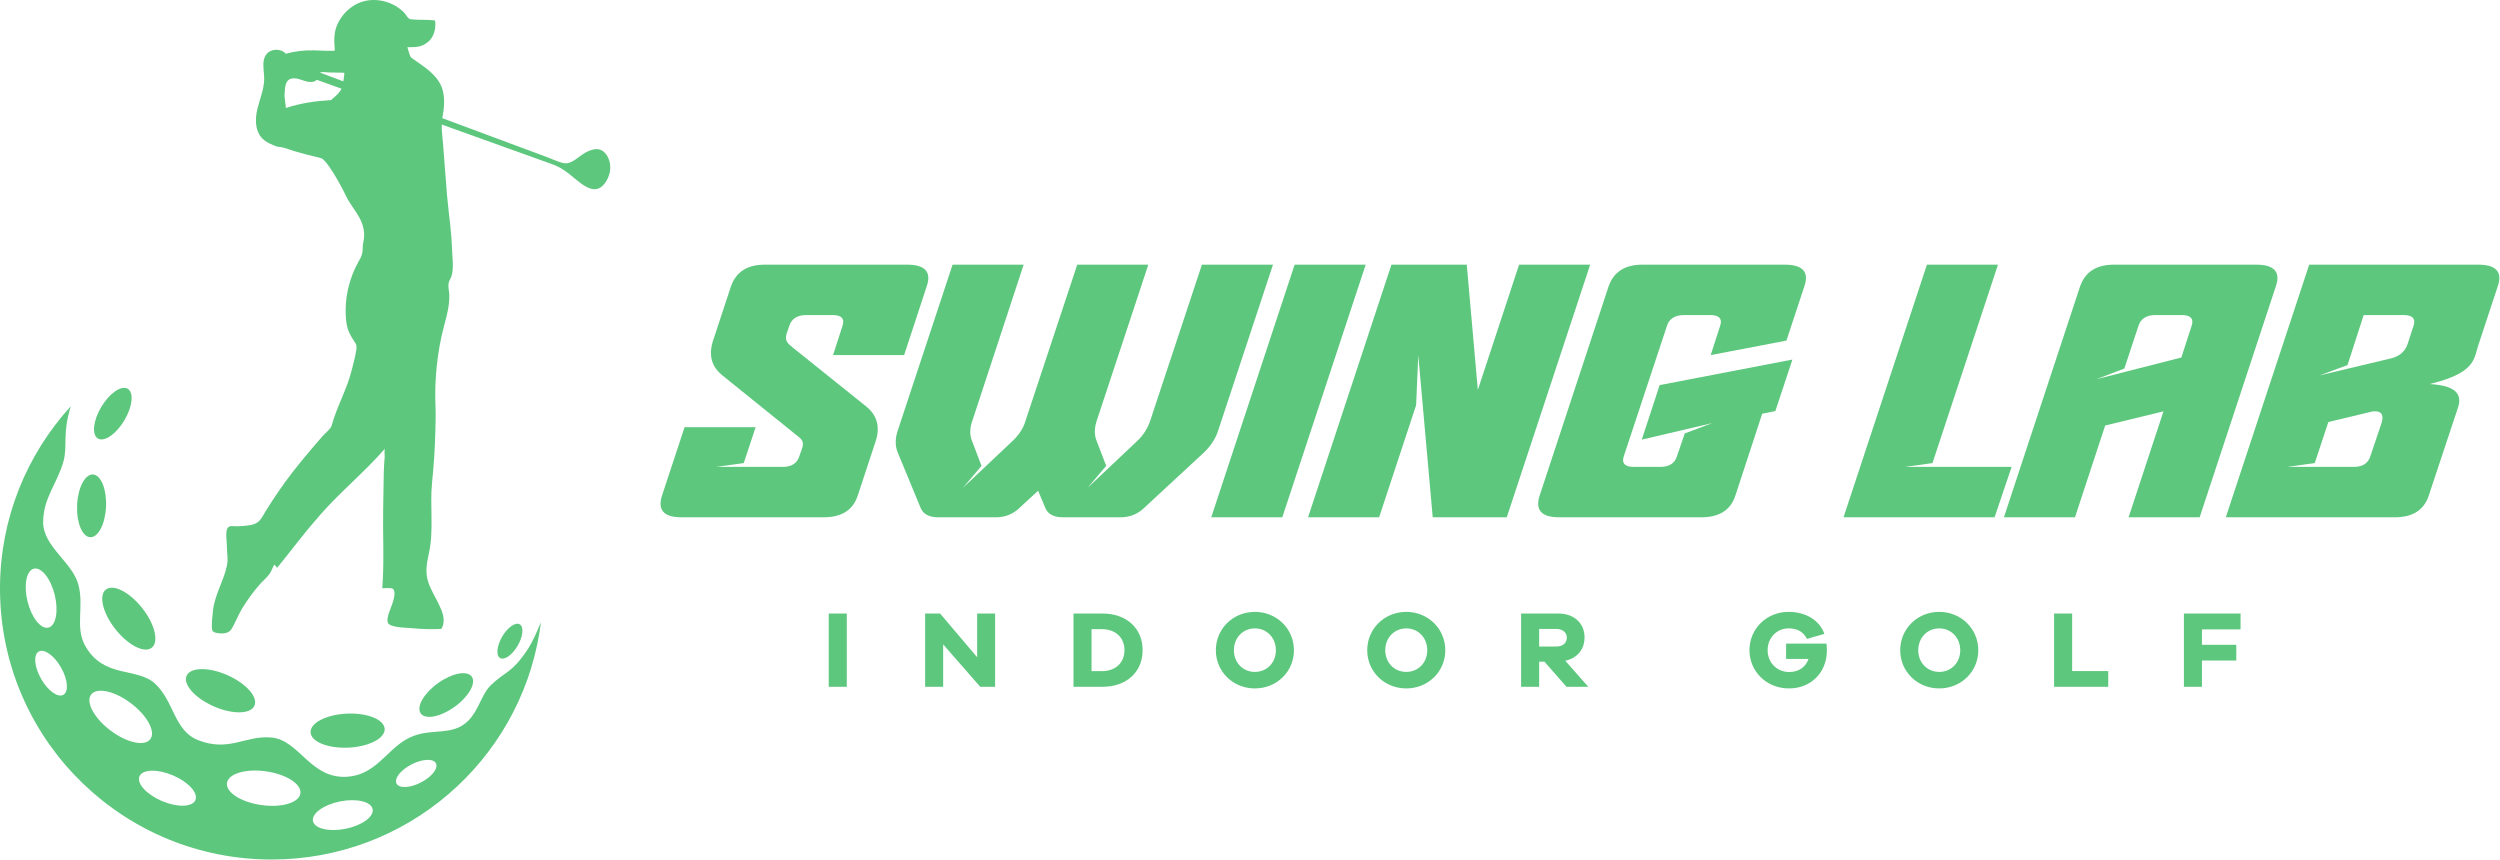
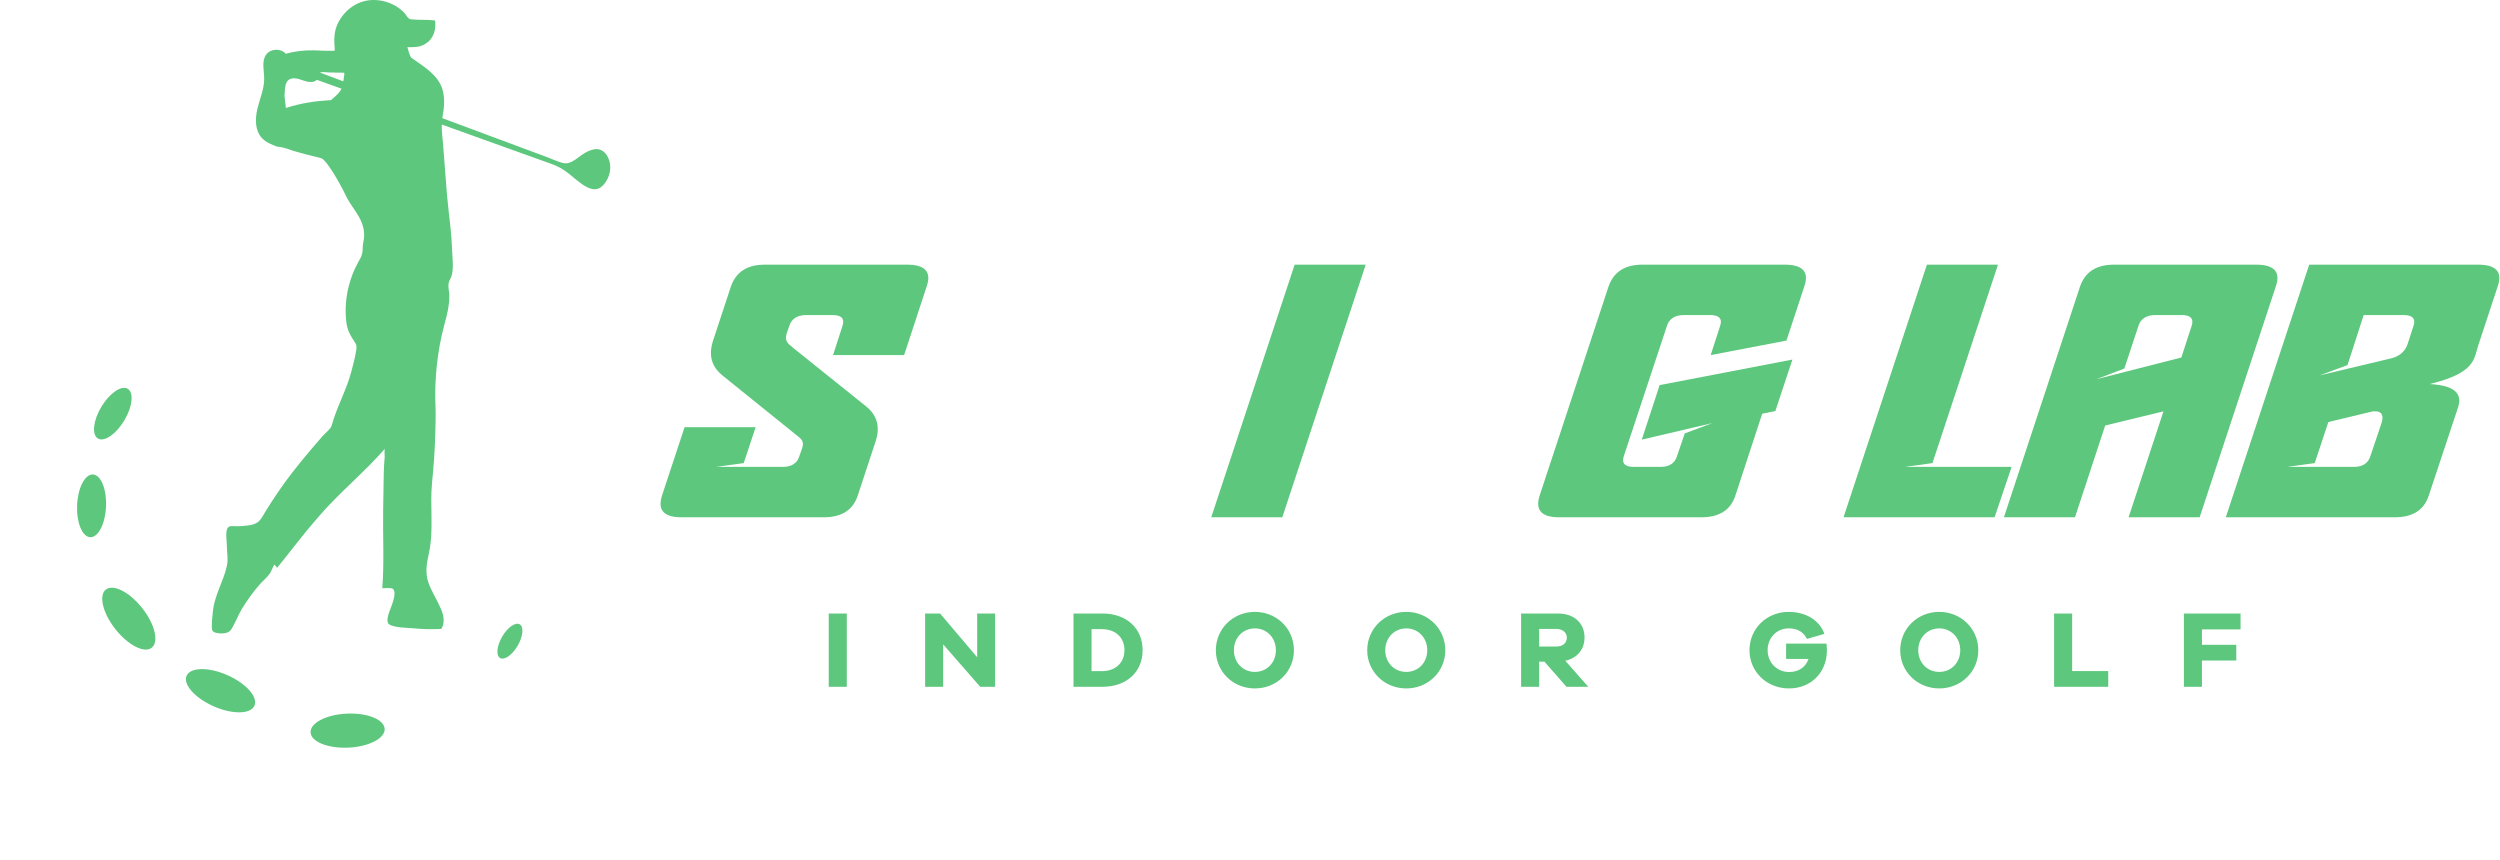
<svg xmlns="http://www.w3.org/2000/svg" width="1143" height="393" viewBox="0 0 1143 393" fill="none">
  <path d="M387.15 314H378.9V280.5H387.15V314ZM454.963 280.5V314H448.163L431.213 294.6V314H422.963V280.5H429.813L446.763 300.5V280.5H454.963ZM490.804 280.5H504.054C515.104 280.5 522.404 287.3 522.404 297.25C522.404 307.2 515.104 314 504.054 314H490.804V280.5ZM499.054 306.85H503.754C510.004 306.85 514.104 303.05 514.104 297.25C514.104 291.45 510.004 287.65 503.754 287.65H499.054V306.85ZM573.735 279.75C583.735 279.75 591.585 287.5 591.585 297.3C591.585 307.05 583.735 314.75 573.735 314.75C563.735 314.75 555.885 307.05 555.885 297.3C555.885 287.5 563.735 279.75 573.735 279.75ZM573.735 307.2C579.185 307.2 583.335 303 583.335 297.3C583.335 291.55 579.185 287.3 573.735 287.3C568.285 287.3 564.135 291.55 564.135 297.3C564.135 303 568.285 307.2 573.735 307.2ZM642.944 279.75C652.944 279.75 660.794 287.5 660.794 297.3C660.794 307.05 652.944 314.75 642.944 314.75C632.944 314.75 625.094 307.05 625.094 297.3C625.094 287.5 632.944 279.75 642.944 279.75ZM642.944 307.2C648.394 307.2 652.544 303 652.544 297.3C652.544 291.55 648.394 287.3 642.944 287.3C637.494 287.3 633.344 291.55 633.344 297.3C633.344 303 637.494 307.2 642.944 307.2ZM726.153 314H716.203L706.103 302.5H703.703V314H695.453V280.5H712.403C719.653 280.5 724.453 284.9 724.453 291.45C724.453 296.95 721.053 300.9 715.653 302.1L726.153 314ZM703.703 295.6H711.503C714.453 295.6 716.353 294 716.353 291.55C716.353 289.15 714.453 287.55 711.503 287.55H703.703V295.6ZM816.609 294.25H835.059C835.209 295.45 835.259 296.45 835.259 297.3C835.259 307.45 828.009 314.75 817.909 314.75C807.759 314.75 799.859 307.1 799.859 297.25C799.859 287.45 807.709 279.75 817.759 279.75C825.209 279.75 831.759 283.25 834.109 289.8L826.159 292.1C824.209 288.3 821.009 287.3 817.759 287.3C812.309 287.3 808.159 291.6 808.159 297.25C808.159 302.95 812.409 307.25 818.009 307.25C822.409 307.25 825.609 304.95 826.859 301.25H816.609V294.25ZM886.625 279.75C896.625 279.75 904.475 287.5 904.475 297.3C904.475 307.05 896.625 314.75 886.625 314.75C876.625 314.75 868.775 307.05 868.775 297.3C868.775 287.5 876.625 279.75 886.625 279.75ZM886.625 307.2C892.075 307.2 896.225 303 896.225 297.3C896.225 291.55 892.075 287.3 886.625 287.3C881.175 287.3 877.025 291.55 877.025 297.3C877.025 303 881.175 307.2 886.625 307.2ZM963.884 306.8V314H939.134V280.5H947.384V306.8H963.884ZM1006.73 287.75V294.8H1022.43V302H1006.73V314H998.48V280.5H1024.38V287.75H1006.73Z" fill="#5CC77D" />
  <path d="M1094.87 236.504H1017.64L1055.77 121H1133C1141.17 121 1144.28 124.314 1141.95 130.941L1133 158.081C1131.05 164.235 1131.64 170.547 1110.82 175.596C1122.49 176.227 1125.8 180.014 1123.85 186.168L1110.43 226.563C1108.29 233.19 1103.04 236.504 1094.87 236.504ZM1045.65 213.466H1076.19C1080.28 213.466 1082.81 211.73 1083.78 208.417L1088.84 193.426C1089.81 190.428 1089.23 188.062 1086.12 188.062C1085.34 188.062 1084.56 188.062 1083.59 188.377L1064.52 192.953L1058.3 211.73L1045.65 213.466ZM1098.95 144.038H1080.67L1073.28 166.917L1060.44 171.651L1092.92 163.919C1097.01 162.973 1099.54 160.764 1100.71 157.45L1103.43 149.087C1104.6 145.773 1103.04 144.038 1098.95 144.038Z" fill="#5CC77D" />
  <path d="M1040.5 130.941L1005.68 236.504H973.191L989.143 188.062L962.492 194.531L948.68 236.504H916.193L951.014 130.941C953.349 124.314 958.407 121 966.577 121H1031.55C1039.72 121 1042.83 124.314 1040.5 130.941ZM977.665 149.087L971.246 168.495L958.407 173.387L997.313 163.446L1001.98 149.087C1003.15 145.773 1001.59 144.038 997.508 144.038H985.447C981.361 144.038 978.638 145.773 977.665 149.087Z" fill="#5CC77D" />
  <path d="M883.52 211.73L870.876 213.466H919.703L911.922 236.504H842.863L880.991 121H913.478L883.52 211.73Z" fill="#5CC77D" />
  <path d="M746.925 213.466H759.181C763.266 213.466 765.795 211.73 766.768 208.417L770.269 198.16L782.914 193.426L750.621 201L758.792 176.069L819.486 164.393L811.705 187.904L805.674 189.166L793.419 226.563C791.279 233.19 786.027 236.504 777.856 236.504H712.882C704.712 236.504 701.794 233.19 703.934 226.563L735.448 130.941C737.782 124.314 742.84 121 751.011 121H815.985C824.155 121 827.267 124.314 824.933 130.941L816.763 155.714L782.136 162.341L786.416 149.087C787.583 145.773 786.026 144.038 781.941 144.038H769.88C765.795 144.038 763.072 145.773 762.099 149.087L742.451 208.417C741.284 211.73 742.84 213.466 746.925 213.466Z" fill="#5CC77D" />
-   <path d="M598.045 236.504L636.173 121H670.606L675.664 178.278L694.533 121H727.02L688.892 236.504H655.043L648.429 162.341L647.456 185.221L630.532 236.504H598.045Z" fill="#5CC77D" />
  <path d="M586.268 236.504H553.781L591.909 121H624.396L586.268 236.504Z" fill="#5CC77D" />
-   <path d="M468.785 192.637L492.519 121H525.006L501.273 192.795C500.3 196.109 500.3 199.107 501.467 201.789L505.747 212.993L497.187 223.091L519.753 201.789C522.671 199.107 524.616 195.951 525.784 192.637L549.517 121H582.004L556.714 197.529C555.547 200.843 553.407 203.998 550.489 206.839L523.06 232.243C520.142 235.083 516.446 236.504 512.361 236.504H485.904C481.819 236.504 479.096 235.083 477.929 232.243L474.621 224.354L466.062 232.243C463.144 235.083 459.448 236.504 455.363 236.504H428.906C424.821 236.504 422.098 235.083 420.93 232.243L410.426 206.839C409.258 203.998 409.258 200.843 410.231 197.529L435.52 121H468.007L444.469 192.637C443.302 195.951 443.302 199.107 444.469 201.789L448.749 212.993L440.189 223.091L462.755 201.789C465.673 199.107 467.813 195.951 468.785 192.637Z" fill="#5CC77D" />
  <path d="M400.333 201.789L392.162 226.563C390.023 233.19 384.77 236.504 376.6 236.504H311.626C303.455 236.504 300.537 233.19 302.677 226.563L312.987 195.32H345.474L340.028 211.73L327.383 213.466H357.925C362.01 213.466 364.539 211.73 365.511 208.417L366.679 205.103C367.846 201.789 366.484 200.685 363.955 198.791L330.301 171.651C325.243 167.549 323.881 162.341 326.021 155.714L334.192 130.941C336.526 124.314 341.584 121 349.754 121H414.728C422.899 121 426.011 124.314 423.677 130.941L413.367 162.341H380.879L385.159 149.087C386.326 145.773 384.77 144.038 380.685 144.038H368.624C364.539 144.038 361.815 145.773 360.843 149.087L359.675 152.401C358.703 155.714 359.87 156.819 362.399 158.87L396.053 185.852C401.111 189.955 402.473 195.32 400.333 201.789Z" fill="#5CC77D" />
-   <path d="M247.292 284.526C245.42 288.973 243.566 293.464 240.89 297.437C233.94 307.778 231.036 306.94 224.47 313.209C219.392 318.047 218.515 327.759 210.762 332.042C203.392 336.124 194.825 332.78 185.656 338.092C176.405 343.44 171.437 354.428 158.505 355.148C141.847 356.068 136.897 338.429 124.157 337.199C112.322 336.06 104.833 343.968 90.65 338.429C79.536 334.092 79.59 320.58 70.915 312.589C62.549 304.89 47.389 310.393 38.914 295.186C34.192 286.722 38.603 277.155 35.763 267.06C32.905 256.892 19.735 249.839 19.735 238.76C19.735 227.681 26.046 221.348 28.978 211.071C31.042 203.873 28.366 198.771 32.357 185.75C12.32 207.709 0.11 236.783 0 268.7V269.128C0 269.52 0 269.912 0.009 270.303C0.018 270.832 0.018 271.36 0.037 271.889C0.046 272.417 0.064 272.937 0.082 273.456C2.365 339.868 57.051 392.969 124.176 392.969C185.912 392.969 237.1 348.041 246.644 289.118C246.653 289.1 246.653 289.082 246.653 289.064C246.79 288.18 246.927 287.296 247.055 286.412C247.146 285.774 247.228 285.128 247.31 284.481C247.301 284.499 247.301 284.508 247.292 284.526ZM188.159 349.481C193.136 346.93 198.122 346.702 199.3 348.98C200.488 351.267 197.41 355.194 192.433 357.754C187.455 360.314 182.469 360.533 181.291 358.255C180.113 355.968 183.181 352.041 188.159 349.481ZM155.464 366.41C162.989 364.906 169.665 366.483 170.359 369.936C171.053 373.389 165.51 377.416 157.985 378.929C150.45 380.432 143.783 378.856 143.089 375.403C142.395 371.949 147.939 367.922 155.464 366.41ZM103.774 357.963C104.385 353.708 112.395 351.33 121.664 352.661C130.934 353.982 137.957 358.51 137.345 362.765C136.733 367.02 128.724 369.389 119.454 368.068C110.185 366.747 103.162 362.218 103.774 357.963ZM79.07 354.492C86.129 357.499 90.732 362.565 89.344 365.808C87.956 369.052 81.106 369.243 74.047 366.237C66.978 363.221 62.376 358.155 63.764 354.92C65.152 351.677 72.001 351.485 79.07 354.492ZM41.672 317.537C44.275 314.111 52.439 315.906 59.901 321.555C67.371 327.195 71.307 334.547 68.704 337.973C66.102 341.399 57.946 339.604 50.476 333.955C43.014 328.315 39.069 320.962 41.672 317.537ZM28.978 317.664C26.466 319.095 21.9 315.824 18.786 310.366C15.671 304.899 15.197 299.314 17.717 297.883C20.229 296.453 24.795 299.724 27.909 305.191C31.023 310.658 31.498 316.243 28.978 317.664ZM15.48 259.999C18.914 259.16 23.178 264.509 25.014 271.944C26.85 279.387 25.562 286.103 22.128 286.941C18.703 287.788 14.43 282.44 12.594 274.996C10.758 267.561 12.046 260.846 15.48 259.999Z" fill="#5CC77D" />
  <path d="M69.371 296.143C65.983 298.795 58.549 294.995 52.759 287.651C46.969 280.308 45.023 272.199 48.403 269.547C51.791 266.887 59.234 270.686 65.024 278.03C70.814 285.374 72.759 293.483 69.371 296.143Z" fill="#5CC77D" />
  <path d="M48.484 231.552C48.147 239.479 44.923 245.775 41.27 245.62C37.617 245.465 34.922 238.924 35.251 230.997C35.589 223.079 38.813 216.774 42.475 216.929C46.128 217.084 48.813 223.626 48.484 231.552Z" fill="#5CC77D" />
-   <path d="M207.913 323.113C201.474 327.769 194.524 329.154 192.369 326.202C190.223 323.25 193.693 317.082 200.132 312.426C206.561 307.761 213.511 306.376 215.666 309.328C217.812 312.28 214.342 318.448 207.913 323.113Z" fill="#5CC77D" />
  <path d="M56.814 192.247C53.061 198.525 47.663 202.215 44.768 200.484C41.873 198.762 42.577 192.274 46.339 185.997C50.093 179.719 55.49 176.029 58.385 177.751C61.28 179.482 60.577 185.969 56.814 192.247Z" fill="#5CC77D" />
  <path d="M236.68 295.205C234.214 299.46 230.616 301.984 228.652 300.854C226.689 299.715 227.109 295.341 229.584 291.086C232.05 286.841 235.648 284.308 237.612 285.447C239.575 286.576 239.155 290.95 236.68 295.205Z" fill="#5CC77D" />
  <path d="M116.331 322.657C114.578 326.584 106.221 326.703 97.664 322.912C89.098 319.131 83.573 312.872 85.317 308.945C87.07 305.018 95.427 304.899 103.984 308.69C112.55 312.471 118.076 318.73 116.331 322.657Z" fill="#5CC77D" />
  <path d="M175.875 333.262C176.076 337.553 168.651 341.389 159.291 341.818C149.939 342.255 142.194 339.121 141.993 334.829C141.793 330.529 149.217 326.702 158.569 326.274C167.93 325.836 175.674 328.971 175.875 333.262Z" fill="#5CC77D" />
  <path d="M278.47 73.217C277.758 70.93 276.096 68.734 273.749 68.269C272.151 67.95 270.516 68.47 269.018 69.089C264.753 70.857 261.63 75.613 257.301 74.511C254.881 73.9 252.488 72.716 250.15 71.85C241.648 68.688 233.136 65.527 224.634 62.365C217.163 59.586 209.693 56.807 202.223 54.028C202.259 53.81 202.277 53.6 202.323 53.381C203.118 49.345 203.483 44.516 202.195 40.562C200.058 33.993 193.446 30.275 188.158 26.467C187.245 25.811 186.67 22.667 186.241 21.583C190.496 21.583 192.624 21.583 195.611 19.241C198.423 17.036 199.446 12.873 198.907 9.365C195.172 8.845 192.405 9.274 187.912 8.836C186.396 8.69 185.72 6.704 184.67 5.656C179.766 0.773 172.039 -1.314 165.409 0.855C160.898 2.331 157.144 5.711 154.888 9.857C152.441 14.349 152.733 18.239 153.071 23.068C153.098 23.496 144.386 23.041 143.829 23.023C139.39 22.877 134.925 23.396 130.641 24.562C128.377 21.956 123.628 22.193 121.646 25.018C119.545 28.015 120.733 32.07 120.787 35.724C120.86 40.48 118.851 44.99 117.719 49.618C116.586 54.238 116.522 59.677 119.783 63.149C121.628 65.108 124.239 66.119 126.76 67.067C128.45 67.067 131.052 67.868 132.651 68.47C134.34 69.108 136.669 69.654 138.395 70.165C141.847 71.194 145.628 71.859 147.044 72.424C149.162 73.271 154.414 81.763 158.386 89.963C161.427 96.241 168.313 101.562 166.039 111.111C165.711 112.477 165.93 114.309 165.619 115.721C165.254 117.37 164.56 118.482 163.729 119.976C161.866 123.338 160.441 126.937 159.491 130.654C158.204 135.666 157.756 140.886 158.204 146.044C158.624 150.927 160.076 153.178 162.642 157.15C163.236 158.07 162.934 159.674 162.788 160.622C162.331 163.455 161.491 166.526 160.779 169.35C158.532 178.225 153.957 185.978 151.592 194.698C151.226 196.037 148.486 198.233 147.473 199.399C145.902 201.203 144.34 203.007 142.788 204.83C139.6 208.574 136.477 212.356 133.473 216.246C129.18 221.795 125.253 227.617 121.545 233.567C119.417 236.984 118.806 239.252 114.687 240.027C112.833 240.382 110.614 240.546 108.604 240.61C106.55 240.683 104.541 239.954 103.828 241.858C103.052 243.945 103.746 247.771 103.746 250.058C103.746 253.019 104.404 255.534 103.755 258.605C102.988 262.267 101.508 265.73 100.148 269.201C98.86 272.499 97.682 275.925 97.344 279.46C97.152 281.41 96.86 283.652 96.86 285.565C96.86 287.478 96.705 288.69 98.349 289.191C100.878 289.948 104.404 289.811 105.664 287.852C107.573 284.882 108.787 281.356 110.641 278.303C112.997 274.422 115.682 270.741 118.65 267.297C120.102 265.611 122.102 264.071 123.335 262.231C124.185 260.974 124.632 259.434 125.436 258.113C125.856 258.605 126.285 259.106 126.714 259.598C126.751 259.643 134.778 249.466 135.473 248.573C139.016 244.027 142.696 239.589 146.496 235.262C155.82 224.638 166.861 215.654 176.049 205.076C175.592 205.604 175.93 208.192 175.884 208.866C175.702 211.235 175.51 213.54 175.464 215.936C175.373 221.558 175.272 227.171 175.181 232.792C174.98 244.719 175.72 257.092 174.779 268.937C175.902 268.982 178.871 268.545 179.692 269.292C181.318 270.759 179.574 275.461 178.998 277.073C178.231 279.205 175.839 284.271 178.094 285.565C180.715 287.068 186.012 286.968 189.026 287.26C193.254 287.67 197.51 287.77 201.748 287.542C202.871 285.884 203.044 283.725 202.679 281.757C202.305 279.789 201.437 277.957 200.57 276.153C199.035 272.946 196.971 269.648 195.839 266.276C194.232 261.511 195.163 257.329 196.168 252.582C198.387 242.077 196.469 231.225 197.538 220.62C198.323 212.82 198.807 205.914 199.017 198.069C199.127 194.051 199.273 189.696 199.108 185.714C198.917 181.186 198.98 176.639 199.282 172.111C199.693 165.87 200.57 159.656 201.903 153.542C203.273 147.255 205.501 141.625 205.437 135.083C205.419 133.388 204.88 131.675 205.035 129.98C205.172 128.431 206.003 127.548 206.442 126.163C207.574 122.6 206.78 117.589 206.67 113.871C206.579 110.573 206.305 107.311 205.967 104.059C205.465 99.166 204.816 94.291 204.387 89.362C203.711 81.526 203.218 73.609 202.551 65.746C202.305 62.766 201.894 59.85 201.967 56.935C213.803 61.19 225.648 65.436 237.483 69.691C242.525 71.504 247.575 73.317 252.616 75.121C254.707 75.877 256.58 76.925 258.342 78.119C264.452 82.264 272.269 92.524 277.767 81.736C279.101 79.121 279.365 75.978 278.498 73.171L278.47 73.217ZM150.267 33.127C152.614 33.172 154.961 33.218 157.299 33.255C157.546 33.255 157.391 34.639 157.126 36.197C157.071 36.526 157.007 36.853 156.943 37.191C154.267 36.179 150.213 34.649 146.276 33.172C147.226 32.717 149.381 33.109 150.258 33.127H150.267ZM151.345 45.773C144.331 46.165 137.363 47.167 130.714 49.382L130.075 43.869C130.377 40.899 129.847 36.225 133.874 35.824C135.555 35.66 137.189 36.307 138.797 36.844C140.395 37.382 142.167 37.801 143.747 37.209C144.258 37.017 144.587 36.762 144.806 36.471C148.578 37.828 152.359 39.186 156.13 40.535C155.08 42.803 153.126 44.115 151.336 45.783L151.345 45.773Z" fill="#5CC77D" />
</svg>